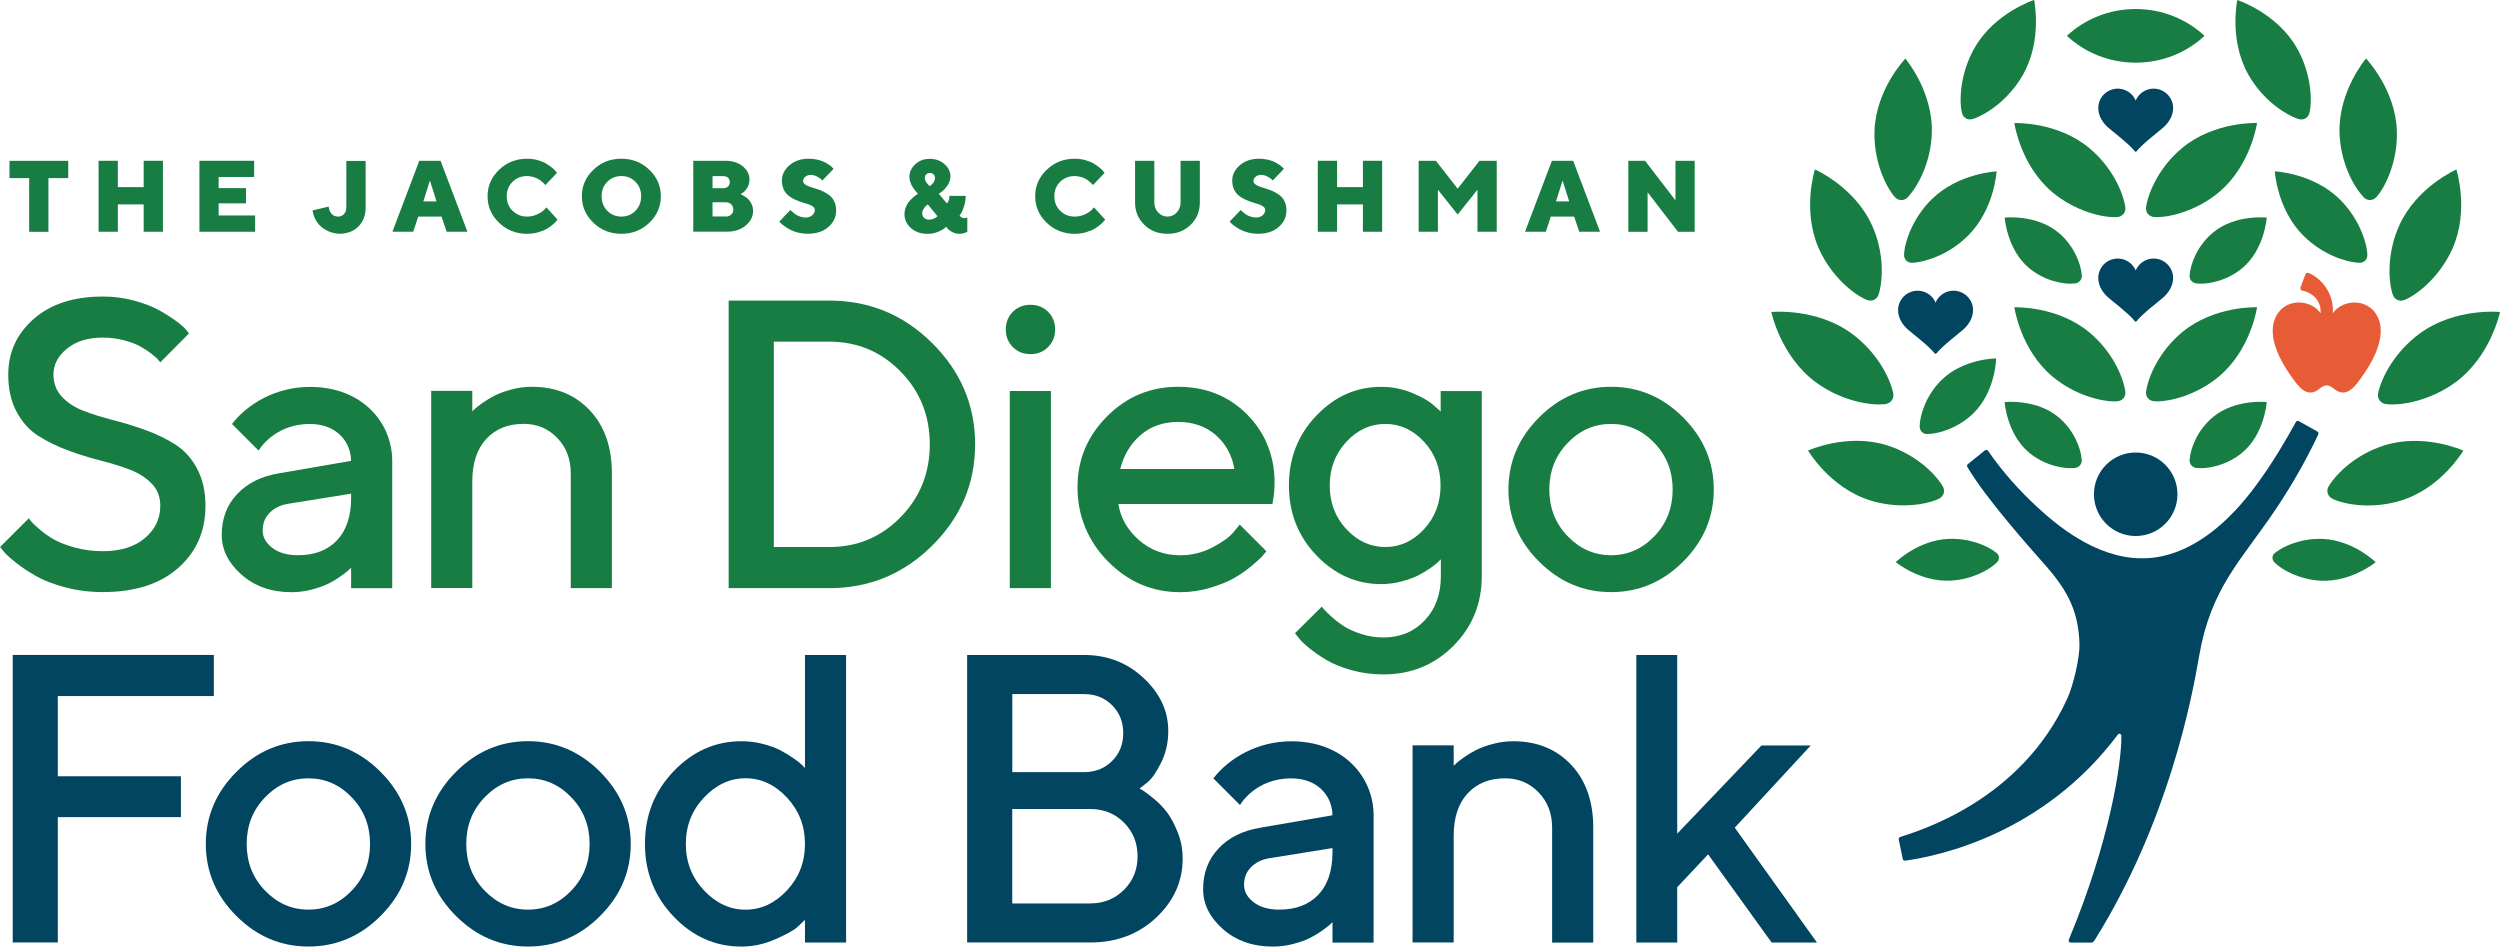
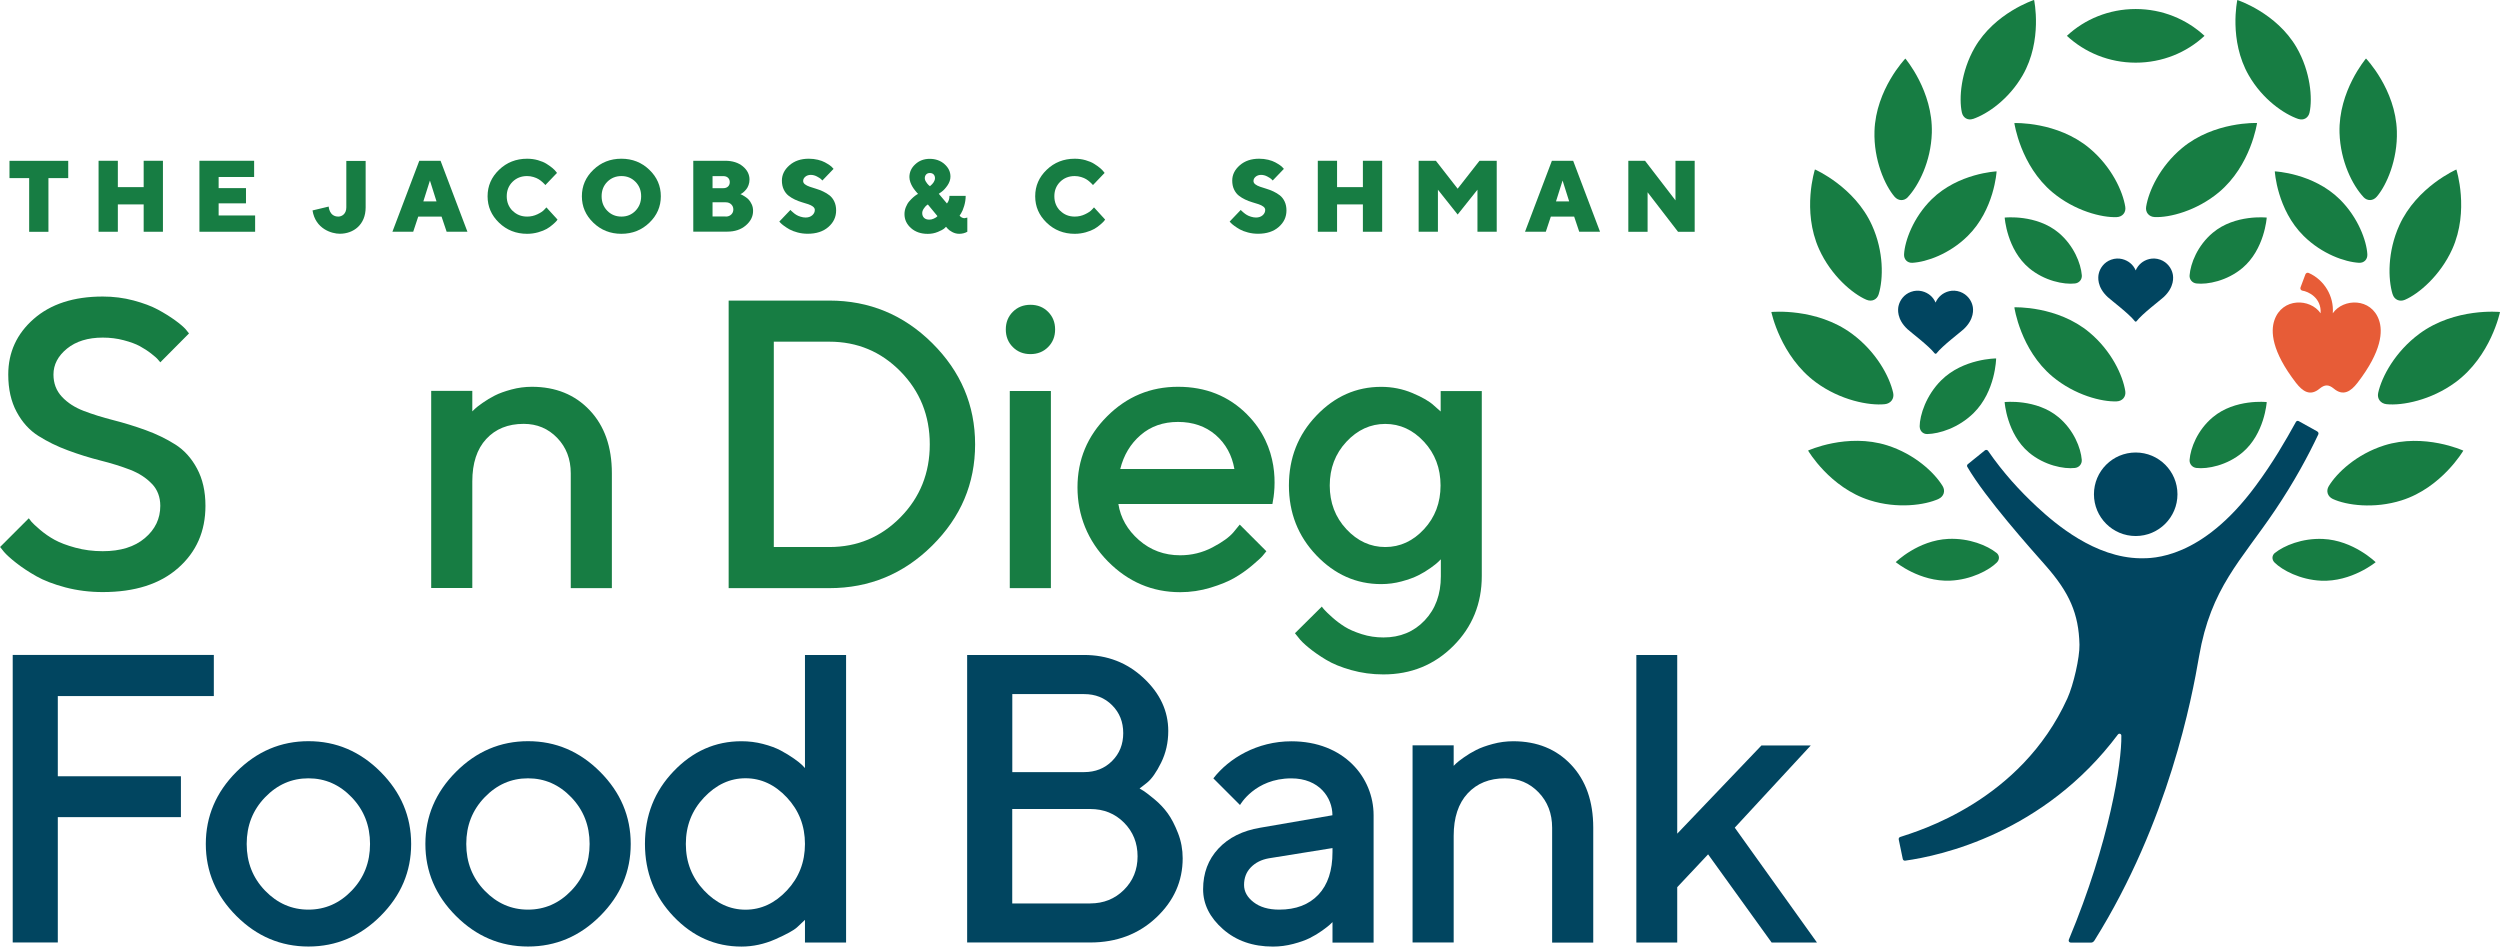
<svg xmlns="http://www.w3.org/2000/svg" id="Layer_2" viewBox="0 0 426.85 161.62">
  <defs>
    <style>
      .cls-1 {
        fill: #177d43;
      }

      .cls-2 {
        fill: #014560;
      }

      .cls-3 {
        fill: #e75c37;
      }
    </style>
  </defs>
  <g id="Layer_1-2" data-name="Layer_1">
    <g>
      <g>
        <g>
          <g>
            <g>
              <path class="cls-3" d="M406.2,54.68c-1.32-3.87-6.12-3.77-7.9-1.19.23-2.91-1.46-5.72-4.12-6.89-.21-.09-.46.01-.55.23l-.84,2.24c-.09.24.05.5.3.55,1.04.15,3.3,1.23,3.13,3.87-1.77-2.58-6.57-2.69-7.89,1.19-.64,1.86-.52,5.23,3.69,10.69,1.12,1.43,2.4,2.37,4.06.96.87-.7,1.51-.69,2.37,0,1.6,1.36,2.9.54,4.06-.96,4.21-5.46,4.33-8.82,3.69-10.69Z" />
              <g>
                <path class="cls-1" d="M364.65,1.54c-4.56,0-8.71,1.74-11.75,4.58,3.05,2.83,7.19,4.58,11.75,4.58s8.71-1.74,11.75-4.58c-3.05-2.83-7.19-4.58-11.75-4.58Z" />
                <path class="cls-1" d="M327.77,72.81c0,.74.54,1.31,1.28,1.3,2.06-.04,5.36-1.05,7.94-3.6,3.75-3.71,3.83-9.31,3.83-9.31,0,0-5.61,0-9.36,3.72-2.58,2.55-3.68,5.94-3.7,7.9Z" />
                <path class="cls-1" d="M329.8,34.04c-3.13,3.09-4.58,7.1-4.7,9.38-.05.87.57,1.5,1.43,1.45,2.41-.14,6.31-1.49,9.44-4.58,4.56-4.5,4.93-11.03,4.93-11.03,0,0-6.54.29-11.1,4.78Z" />
                <path class="cls-1" d="M336.87,20.31c2.46-.84,6.12-3.35,8.48-7.46,3.44-5.97,1.95-12.86,1.95-12.86,0,0-6.7,2.17-10.14,8.14-2.36,4.11-2.72,8.68-2.19,11.08.2.91,1.02,1.4,1.9,1.09Z" />
                <path class="cls-1" d="M331,85.18c.88-.41,1.19-1.35.69-2.18-1.4-2.31-4.77-5.47-9.47-6.96-6.84-2.16-13.51.89-13.51.89,0,0,3.7,6.33,10.54,8.49,4.7,1.49,9.43.83,11.75-.24Z" />
                <path class="cls-1" d="M340.87,94.39c-1.53-1.23-4.62-2.54-8.2-2.38-5.2.23-8.99,3.97-8.99,3.97,0,0,4.1,3.39,9.31,3.16,3.58-.16,6.64-1.79,7.95-3.1.5-.5.48-1.22-.07-1.66Z" />
                <path class="cls-1" d="M321.82,69.01c1.01-.11,1.64-.94,1.42-1.93-.61-2.77-2.89-7.05-7.07-10.12-6.07-4.46-13.73-3.69-13.73-3.69,0,0,1.54,7.54,7.61,12.01,4.17,3.07,9.09,4.01,11.77,3.73Z" />
                <path class="cls-1" d="M318.68,51.18c.9.39,1.81-.01,2.09-.95.79-2.6.9-7.25-1.15-11.77-2.97-6.58-9.74-9.53-9.74-9.53,0,0-2.26,7.02.71,13.61,2.04,4.52,5.71,7.62,8.08,8.64Z" />
                <path class="cls-1" d="M325.75,33.65c1.83-1.97,3.94-6.06,4.09-10.96.21-7.14-4.52-12.69-4.52-12.69,0,0-5.05,5.26-5.27,12.4-.15,4.91,1.77,9.25,3.43,11.19.63.73,1.61.78,2.27.07Z" />
                <path class="cls-1" d="M356.75,56.76c-5.5-4.59-12.82-4.29-12.82-4.29,0,0,1.03,7.25,6.53,11.84,3.78,3.15,8.4,4.33,10.95,4.22.97-.04,1.61-.79,1.46-1.75-.42-2.67-2.34-6.86-6.12-10.02Z" />
                <path class="cls-1" d="M356.75,25.3c-5.5-4.59-12.82-4.29-12.82-4.29,0,0,1.03,7.25,6.53,11.84,3.78,3.15,8.4,4.33,10.95,4.22.97-.04,1.61-.79,1.46-1.75-.42-2.67-2.34-6.86-6.12-10.02Z" />
                <path class="cls-1" d="M351.48,71.24c-3.81-3.19-9.21-2.59-9.21-2.59,0,0,.36,5.43,4.16,8.62,2.62,2.19,5.95,2.85,7.84,2.63.72-.08,1.23-.68,1.17-1.4-.16-2-1.35-5.07-3.96-7.26Z" />
                <path class="cls-1" d="M346.44,45.77c2.62,2.19,5.95,2.85,7.84,2.63.72-.08,1.23-.68,1.17-1.4-.16-2-1.35-5.07-3.96-7.26-3.81-3.19-9.21-2.59-9.21-2.59,0,0,.36,5.43,4.16,8.62Z" />
                <path class="cls-1" d="M388.4,29.26s.37,6.53,4.93,11.03c3.13,3.09,7.03,4.44,9.44,4.58.87.05,1.48-.58,1.43-1.45-.12-2.28-1.57-6.29-4.7-9.38-4.56-4.5-11.1-4.78-11.1-4.78Z" />
                <path class="cls-1" d="M392.43,20.31c.88.3,1.7-.18,1.9-1.09.53-2.4.17-6.97-2.19-11.08-3.44-5.97-10.14-8.14-10.14-8.14,0,0-1.49,6.88,1.95,12.86,2.36,4.11,6.02,6.62,8.48,7.46Z" />
                <path class="cls-1" d="M407.08,76.05c-4.7,1.49-8.07,4.65-9.47,6.96-.5.83-.19,1.77.69,2.18,2.32,1.08,7.05,1.73,11.75.24,6.84-2.16,10.54-8.49,10.54-8.49,0,0-6.67-3.05-13.51-.89Z" />
                <path class="cls-1" d="M388.43,94.39c-.55.44-.57,1.16-.07,1.66,1.32,1.31,4.38,2.94,7.95,3.1,5.2.23,9.31-3.16,9.31-3.16,0,0-3.79-3.74-8.99-3.97-3.58-.16-6.66,1.15-8.2,2.38Z" />
                <path class="cls-1" d="M413.12,56.96c-4.17,3.07-6.46,7.35-7.07,10.12-.22,1,.41,1.82,1.42,1.93,2.67.28,7.59-.66,11.77-3.73,6.07-4.46,7.61-12.01,7.61-12.01,0,0-7.66-.78-13.73,3.69Z" />
                <path class="cls-1" d="M408.52,50.24c.28.94,1.2,1.33,2.09.95,2.37-1.02,6.03-4.12,8.08-8.64,2.97-6.58.71-13.61.71-13.61,0,0-6.76,2.95-9.74,9.53-2.04,4.52-1.94,9.17-1.15,11.77Z" />
                <path class="cls-1" d="M403.54,33.65c.66.71,1.64.67,2.27-.07,1.66-1.93,3.58-6.28,3.43-11.19-.21-7.14-5.27-12.4-5.27-12.4,0,0-4.73,5.55-4.52,12.69.15,4.91,2.25,8.99,4.09,10.96Z" />
-                 <path class="cls-1" d="M385.37,52.46s-7.32-.3-12.82,4.29c-3.78,3.15-5.7,7.35-6.12,10.02-.15.96.49,1.71,1.46,1.75,2.55.12,7.17-1.07,10.95-4.22,5.5-4.59,6.53-11.84,6.53-11.84Z" />
                <path class="cls-1" d="M366.43,35.31c-.15.96.49,1.71,1.46,1.75,2.55.12,7.17-1.07,10.95-4.22,5.5-4.59,6.53-11.84,6.53-11.84,0,0-7.32-.3-12.82,4.29-3.78,3.15-5.7,7.35-6.12,10.02Z" />
                <path class="cls-1" d="M377.81,71.24c-2.62,2.19-3.8,5.26-3.96,7.26-.06.72.46,1.32,1.17,1.4,1.89.22,5.23-.44,7.84-2.63,3.8-3.19,4.16-8.62,4.16-8.62,0,0-5.41-.6-9.21,2.59Z" />
                <path class="cls-1" d="M377.81,39.74c-2.62,2.19-3.8,5.26-3.96,7.26-.06.72.46,1.32,1.17,1.4,1.89.22,5.23-.44,7.84-2.63,3.8-3.19,4.16-8.62,4.16-8.62,0,0-5.41-.6-9.21,2.59Z" />
              </g>
            </g>
            <g>
              <path class="cls-2" d="M330.35,60.34s.09.07.14.07h0c.05,0,.11-.03.14-.07.99-1.28,4.06-3.59,4.63-4.12,1.88-1.75,1.66-3.45,1.55-3.96-.2-.96-.92-1.99-2.13-2.43-1.35-.49-2.58,0-3.26.57-.41.34-.73.77-.94,1.26-.21-.49-.53-.93-.94-1.26-.68-.56-1.91-1.06-3.26-.57-1.21.43-1.92,1.47-2.13,2.43-.11.52-.33,2.22,1.55,3.96.57.53,3.64,2.84,4.63,4.12Z" />
-               <path class="cls-2" d="M359.88,21.72c.57.53,3.64,2.84,4.63,4.12.03.04.09.07.14.07h0c.06,0,.11-.03.14-.07.99-1.28,4.06-3.59,4.63-4.12,1.88-1.75,1.66-3.45,1.55-3.96-.2-.96-.92-1.99-2.12-2.43-1.35-.49-2.58,0-3.26.57-.41.34-.73.77-.94,1.26-.21-.49-.53-.92-.94-1.26-.68-.56-1.91-1.06-3.26-.57-1.21.43-1.92,1.47-2.12,2.43-.11.52-.33,2.22,1.55,3.96Z" />
              <path class="cls-2" d="M359.88,50.73c.57.53,3.64,2.84,4.63,4.12.03.04.09.07.14.07h0c.06,0,.11-.03.14-.07.99-1.28,4.06-3.59,4.63-4.12,1.88-1.75,1.66-3.45,1.55-3.96-.2-.96-.92-1.99-2.12-2.43-1.35-.49-2.58,0-3.26.57-.41.34-.73.77-.94,1.26-.21-.49-.53-.93-.94-1.26-.68-.56-1.91-1.06-3.26-.57-1.21.43-1.92,1.47-2.12,2.43-.11.52-.33,2.22,1.55,3.96Z" />
            </g>
          </g>
          <path class="cls-2" d="M364.65,91.52c3.94,0,7.13-3.19,7.13-7.13s-3.19-7.13-7.13-7.13c-3.94,0-7.13,3.19-7.13,7.13s3.19,7.13,7.13,7.13Z" />
        </g>
        <path class="cls-2" d="M395.65,73.66l-3.17-1.76c-.17-.09-.39-.03-.48.15-1.82,3.28-3.88,6.88-6.9,10.95-9.23,12.47-17.57,12.35-19.67,12.32-7.73-.11-14.42-5.8-17.62-8.77-2.95-2.74-5.77-5.81-8.37-9.58-.12-.17-.36-.21-.53-.08l-2.92,2.36c-.14.11-.18.31-.09.46,3.08,5.32,10.93,14.09,13.4,16.89,4.01,4.56,5.63,8.17,5.75,13.47.05,2.19-1.02,6.86-2.06,9.16-8,17.65-25.68,22.72-28.56,23.68-.18.06-.27.24-.24.42l.69,3.33c.04.19.21.31.4.29,6.04-.83,23.72-4.69,36.34-21.55.06-.08.16-.13.26-.13.09,0,.17.04.23.1.06.06.09.14.09.23.08,4.58-1.97,18.07-8.97,34.84-.1.24.08.5.34.5h3.44c.21,0,.42-.08.61-.38,12.69-20.31,16.64-41.46,17.85-48.5,2.01-11.7,7.16-16.31,12.98-24.95,3.32-4.93,5.7-9.38,7.38-12.95.08-.18,0-.39-.17-.48Z" />
      </g>
      <g>
        <g>
          <path class="cls-1" d="M11.65,27.46v2.95h-3.38v9.17h-3.29v-9.17H1.62v-2.95h10.04Z" />
          <path class="cls-1" d="M27.82,39.57h-3.29v-4.67h-4.41v4.67h-3.29v-12.12h3.29v4.5h4.41v-4.5h3.29v12.12Z" />
          <path class="cls-1" d="M43.56,36.8v2.77h-9.51v-12.12h9.34v2.77h-6.06v1.9h4.67v2.6h-4.67v2.07h6.23Z" />
          <path class="cls-1" d="M71.41,36.98l-.86,2.59h-3.55l4.59-12.12h3.63l4.59,12.12h-3.55l-.87-2.59h-3.98ZM73.4,30.84l-1.12,3.55h2.25l-1.12-3.55Z" />
          <path class="cls-1" d="M87.53,35.99c.66.66,1.48.99,2.48.99.61,0,1.19-.13,1.74-.39.55-.26.94-.52,1.18-.79l.36-.39,1.9,2.08c-.05.07-.11.16-.2.27-.09.11-.29.3-.61.58-.32.28-.66.53-1.03.74-.37.21-.86.41-1.46.58-.61.17-1.23.26-1.89.26-1.88,0-3.48-.63-4.79-1.89-1.31-1.26-1.96-2.76-1.96-4.52s.65-3.26,1.96-4.52c1.31-1.26,2.91-1.89,4.79-1.89.65,0,1.26.08,1.85.25.59.17,1.07.37,1.45.61.38.24.71.47,1,.71.28.24.49.44.61.61l.19.24-1.99,2.08s-.08-.1-.14-.17c-.06-.07-.19-.19-.39-.37-.2-.18-.41-.34-.63-.47-.22-.14-.51-.26-.87-.37-.36-.11-.72-.16-1.09-.16-.99,0-1.82.33-2.48.98-.66.66-.99,1.48-.99,2.47s.33,1.82.99,2.48Z" />
          <path class="cls-1" d="M110.87,38.03c-1.31,1.26-2.9,1.89-4.78,1.89s-3.47-.63-4.78-1.89c-1.31-1.26-1.96-2.76-1.96-4.52s.65-3.26,1.96-4.52c1.31-1.26,2.9-1.89,4.78-1.89s3.47.63,4.78,1.89c1.31,1.26,1.96,2.76,1.96,4.52s-.65,3.26-1.96,4.52ZM103.69,35.99c.65.66,1.45.99,2.41.99s1.76-.33,2.4-.99c.64-.66.97-1.48.97-2.48s-.32-1.81-.97-2.47c-.65-.66-1.45-.98-2.4-.98s-1.76.33-2.41.98c-.65.66-.97,1.48-.97,2.47s.32,1.82.97,2.48Z" />
          <path class="cls-1" d="M118.37,39.57v-12.12h5.45c1.24,0,2.25.32,3.01.95s1.14,1.39,1.14,2.25c0,.33-.05.65-.16.95-.11.3-.24.54-.39.72-.15.18-.3.34-.45.47s-.28.23-.39.28l-.16.08c.06.02.13.05.23.1s.27.14.52.3.47.33.66.53c.19.2.36.47.52.81s.23.72.23,1.12c0,.95-.41,1.77-1.24,2.48-.83.71-1.88,1.06-3.17,1.06h-5.8ZM121.66,30.06v2.07h1.82c.34,0,.62-.09.82-.28.2-.19.3-.44.3-.75s-.1-.56-.3-.75c-.2-.19-.48-.28-.82-.28h-1.82ZM123.91,36.98c.38,0,.7-.12.94-.35.24-.23.36-.52.36-.87s-.12-.63-.36-.87c-.24-.23-.55-.35-.94-.35h-2.25v2.42h2.25Z" />
          <path class="cls-1" d="M138.82,35.28c-.21-.16-.48-.3-.81-.41-.33-.11-.7-.22-1.1-.34-.4-.12-.8-.27-1.2-.46-.4-.19-.76-.41-1.09-.67-.33-.26-.6-.61-.81-1.05-.21-.44-.31-.95-.31-1.52,0-.99.43-1.86,1.29-2.61.86-.75,1.96-1.12,3.3-1.12.55,0,1.07.06,1.56.18.49.12.89.27,1.2.44.31.17.59.34.82.5.24.17.4.31.49.44l.16.17-1.91,1.99c-.06-.07-.14-.15-.25-.26-.11-.1-.34-.25-.68-.43s-.7-.27-1.05-.27-.68.1-.93.31-.37.45-.37.73c0,.22.1.41.31.57.21.16.48.3.81.41.33.11.69.23,1.09.35.4.12.8.27,1.2.46.4.19.77.41,1.1.67.33.26.6.61.81,1.05.21.44.31.95.31,1.52,0,1.12-.44,2.06-1.33,2.83-.88.77-2.06,1.15-3.52,1.15-.6,0-1.17-.07-1.73-.22s-1.01-.32-1.37-.52c-.36-.2-.67-.41-.95-.61-.28-.2-.48-.38-.61-.52l-.19-.21,1.9-1.99s.06.08.12.14c.06.06.17.16.35.31.17.15.35.29.54.4.19.12.43.22.72.31.29.09.57.14.86.14.46,0,.84-.13,1.13-.38.29-.25.44-.56.44-.91,0-.22-.1-.41-.31-.57Z" />
          <path class="cls-1" d="M164.73,37.24l.43-.09v2.42c-.41.23-.86.35-1.38.35-.42,0-.81-.1-1.19-.3-.37-.2-.64-.4-.81-.6l-.26-.3c-.08.09-.19.2-.34.33-.15.13-.5.31-1.04.54-.54.23-1.12.34-1.73.34-1.18,0-2.13-.33-2.87-.99-.74-.66-1.11-1.45-1.11-2.38,0-.42.08-.82.24-1.21.16-.39.35-.72.58-.98.23-.26.45-.49.68-.69.23-.2.43-.35.58-.44l.24-.14-.16-.16c-.07-.07-.19-.21-.35-.42-.17-.21-.32-.42-.45-.64-.13-.21-.25-.47-.36-.77-.1-.3-.16-.59-.16-.87,0-.84.33-1.58,1-2.19.66-.62,1.49-.93,2.47-.93s1.86.3,2.53.91c.68.61,1.01,1.31,1.01,2.12,0,.51-.17,1.01-.5,1.5-.34.49-.67.85-.99,1.08l-.5.36,1.39,1.65c.29-.34.43-.78.43-1.3h2.77c0,.59-.09,1.16-.26,1.73-.17.57-.35.98-.52,1.25l-.26.4c.23.29.52.43.86.44ZM159.4,37.34c.23-.1.4-.2.51-.29l.15-.15-1.64-1.99c-.07.05-.15.11-.26.19-.1.08-.25.25-.43.51-.18.26-.27.52-.27.77,0,.34.11.62.32.82.21.2.51.3.89.3.25,0,.5-.05.73-.16ZM159.4,29.78c-.15-.16-.36-.24-.63-.24s-.48.08-.63.24-.24.37-.24.63c0,.21.07.43.22.65.14.23.29.41.43.54l.23.19c.57-.46.86-.92.86-1.38,0-.25-.08-.46-.23-.63Z" />
          <path class="cls-1" d="M181.03,35.99c.66.66,1.48.99,2.48.99.61,0,1.19-.13,1.74-.39.55-.26.94-.52,1.18-.79l.36-.39,1.9,2.08c-.05.07-.11.16-.2.27-.09.11-.29.3-.61.58-.32.28-.66.53-1.03.74-.37.21-.86.41-1.46.58-.61.17-1.23.26-1.89.26-1.88,0-3.48-.63-4.79-1.89-1.31-1.26-1.96-2.76-1.96-4.52s.65-3.26,1.96-4.52c1.31-1.26,2.91-1.89,4.79-1.89.65,0,1.26.08,1.85.25.59.17,1.07.37,1.45.61.38.24.71.47,1,.71.28.24.49.44.61.61l.19.24-1.99,2.08s-.08-.1-.14-.17c-.06-.07-.19-.19-.39-.37-.2-.18-.41-.34-.63-.47-.22-.14-.51-.26-.87-.37-.36-.11-.72-.16-1.09-.16-.99,0-1.82.33-2.48.98-.66.66-.99,1.48-.99,2.47s.33,1.82.99,2.48Z" />
-           <path class="cls-1" d="M200.91,36.28c.44-.47.66-1.04.66-1.72v-7.1h3.29v7.1c0,1.52-.52,2.8-1.57,3.82-1.05,1.03-2.37,1.54-3.96,1.54s-2.91-.51-3.96-1.54c-1.05-1.03-1.57-2.3-1.57-3.82v-7.1h3.29v7.1c0,.68.22,1.26.66,1.72.44.47.97.7,1.58.7s1.14-.23,1.58-.7Z" />
          <path class="cls-1" d="M215.71,35.28c-.21-.16-.48-.3-.81-.41-.33-.11-.7-.22-1.1-.34-.4-.12-.8-.27-1.2-.46-.4-.19-.76-.41-1.09-.67-.33-.26-.6-.61-.81-1.05-.21-.44-.31-.95-.31-1.52,0-.99.43-1.86,1.29-2.61.86-.75,1.96-1.12,3.3-1.12.55,0,1.07.06,1.56.18.49.12.89.27,1.2.44.31.17.59.34.82.5.24.17.4.31.49.44l.16.17-1.91,1.99c-.06-.07-.14-.15-.25-.26-.11-.1-.34-.25-.68-.43s-.7-.27-1.05-.27-.68.1-.93.31-.37.45-.37.73c0,.22.1.41.31.57.21.16.48.3.81.41.33.11.69.23,1.09.35.4.12.8.27,1.2.46s.77.41,1.1.67c.33.26.6.61.81,1.05.21.44.31.95.31,1.52,0,1.12-.44,2.06-1.33,2.83-.88.77-2.06,1.15-3.52,1.15-.6,0-1.17-.07-1.73-.22-.55-.14-1.01-.32-1.37-.52-.36-.2-.67-.41-.95-.61-.28-.2-.48-.38-.61-.52l-.19-.21,1.9-1.99s.06.08.12.14c.06.06.17.16.35.31s.35.29.55.4c.19.12.43.22.72.31.29.09.57.14.86.14.46,0,.84-.13,1.13-.38.29-.25.44-.56.44-.91,0-.22-.1-.41-.31-.57Z" />
          <path class="cls-1" d="M235.99,39.57h-3.29v-4.67h-4.41v4.67h-3.29v-12.12h3.29v4.5h4.41v-4.5h3.29v12.12Z" />
          <path class="cls-1" d="M245.51,32.39v7.18h-3.29v-12.12h2.94l3.72,4.77,3.73-4.77h2.94v12.12h-3.29v-7.18l-3.38,4.24-3.37-4.24Z" />
          <path class="cls-1" d="M264.79,36.98l-.86,2.59h-3.55l4.59-12.12h3.63l4.59,12.12h-3.55l-.87-2.59h-3.98ZM266.79,30.84l-1.12,3.55h2.25l-1.12-3.55Z" />
          <path class="cls-1" d="M289.35,27.46v12.12h-2.84l-5.2-6.75v6.75h-3.29v-12.12h2.86l5.19,6.75v-6.75h3.29Z" />
        </g>
        <path class="cls-1" d="M25.92,82.6c-.96-1.02-2.2-1.81-3.71-2.4-1.52-.58-3.2-1.11-5.05-1.57-1.85-.47-3.7-1.04-5.55-1.73-1.85-.68-3.53-1.51-5.05-2.47-1.52-.96-2.76-2.32-3.71-4.09-.96-1.77-1.44-3.9-1.44-6.39,0-3.79,1.45-6.96,4.35-9.5,2.9-2.54,6.82-3.82,11.78-3.82,1.83,0,3.58.22,5.26.67,1.68.45,3.07.97,4.18,1.57,1.11.6,2.08,1.21,2.91,1.81.83.6,1.44,1.12,1.83,1.56l.55.69-4.9,4.93c-.09-.09-.22-.25-.39-.46-.17-.22-.56-.56-1.16-1.03s-1.26-.89-1.95-1.27c-.7-.38-1.61-.71-2.74-1.01s-2.32-.45-3.58-.45c-2.53,0-4.57.63-6.11,1.88-1.54,1.26-2.31,2.73-2.31,4.42,0,1.51.48,2.77,1.44,3.8.96,1.03,2.2,1.83,3.71,2.41,1.52.58,3.2,1.11,5.05,1.58,1.85.47,3.7,1.04,5.55,1.71,1.85.67,3.53,1.49,5.05,2.45,1.52.96,2.76,2.33,3.71,4.11.96,1.78,1.44,3.9,1.44,6.37,0,4.34-1.55,7.87-4.66,10.61-3.1,2.74-7.4,4.11-12.87,4.11-2.24,0-4.37-.27-6.39-.8-2.02-.54-3.68-1.18-4.98-1.92-1.3-.74-2.43-1.49-3.39-2.24-.96-.75-1.65-1.38-2.09-1.88l-.68-.86,4.9-4.9c.09.14.25.34.46.6.22.26.71.72,1.47,1.37s1.59,1.22,2.48,1.71c.89.49,2.07.94,3.54,1.34,1.47.4,3.03.6,4.67.6,3.04,0,5.43-.74,7.19-2.23,1.76-1.48,2.64-3.32,2.64-5.51,0-1.51-.48-2.77-1.44-3.78Z" />
        <path class="cls-1" d="M80.63,70.25l.45-.44c.21-.21.64-.54,1.3-1.01.66-.47,1.36-.89,2.11-1.27.74-.38,1.69-.72,2.84-1.03,1.15-.31,2.31-.46,3.48-.46,4.06,0,7.36,1.34,9.88,4.01,2.52,2.67,3.78,6.25,3.78,10.75v19.62h-7.02v-19.62c0-2.42-.77-4.43-2.31-6.03-1.54-1.6-3.45-2.4-5.73-2.4-2.67,0-4.8.86-6.39,2.58s-2.38,4.14-2.38,7.24v18.21h-7.02v-33.66h7.02v3.49Z" />
        <path class="cls-1" d="M141.6,51.32c6.82,0,12.68,2.42,17.56,7.26,4.88,4.84,7.33,10.6,7.33,17.29s-2.44,12.45-7.33,17.29c-4.88,4.84-10.74,7.26-17.56,7.26h-17.19v-49.1h17.19ZM132.12,58.34v35.06h9.48c4.77,0,8.82-1.69,12.15-5.08,3.33-3.39,5-7.54,5-12.45s-1.67-9.06-5-12.45c-3.33-3.39-7.38-5.08-12.15-5.08h-9.48Z" />
        <path class="cls-1" d="M178.95,59.26c-.8.8-1.8,1.2-3.01,1.2s-2.21-.4-3.01-1.2c-.8-.8-1.2-1.8-1.2-3.01s.4-2.21,1.2-3.01c.8-.8,1.8-1.2,3.01-1.2s2.21.4,3.01,1.2c.8.8,1.2,1.8,1.2,3.01s-.4,2.21-1.2,3.01ZM179.43,100.42h-7.02v-33.66h7.02v33.66Z" />
        <g>
          <path class="cls-1" d="M245.98,95.52l-.44.44c-.21.21-.63.54-1.28,1.01-.65.47-1.35.89-2.11,1.27-.75.38-1.7.72-2.84,1.03-1.14.31-2.31.46-3.49.46-4.25,0-7.93-1.64-11.06-4.91-3.13-3.28-4.69-7.25-4.69-11.93s1.56-8.66,4.69-11.93c3.13-3.28,6.81-4.91,11.06-4.91,1.87,0,3.65.35,5.34,1.06,1.69.71,2.91,1.42,3.66,2.12l1.16,1.03v-3.49h7.02v31.57c0,4.72-1.62,8.71-4.86,11.95-3.24,3.24-7.22,4.86-11.95,4.86-1.92,0-3.74-.25-5.48-.74s-3.16-1.07-4.28-1.75c-1.12-.67-2.1-1.35-2.94-2.04-.84-.68-1.45-1.28-1.81-1.78l-.58-.72,4.59-4.55c.09.14.24.33.45.56.21.24.64.66,1.32,1.27.67.6,1.39,1.14,2.14,1.61.75.47,1.72.89,2.91,1.27,1.19.38,2.42.56,3.7.56,2.85,0,5.2-.97,7.04-2.91s2.76-4.45,2.76-7.53v-2.88ZM229.88,90.35c1.89,2.03,4.11,3.05,6.64,3.05s4.74-1.02,6.62-3.05c1.88-2.03,2.82-4.52,2.82-7.46s-.94-5.43-2.82-7.46c-1.88-2.03-4.09-3.05-6.62-3.05s-4.75,1.02-6.64,3.05c-1.89,2.03-2.84,4.52-2.84,7.46s.95,5.43,2.84,7.46Z" />
-           <path class="cls-1" d="M262.77,71.28c3.48-3.49,7.58-5.24,12.31-5.24s8.83,1.75,12.31,5.24c3.48,3.49,5.22,7.59,5.22,12.31s-1.74,8.81-5.22,12.29c-3.48,3.48-7.58,5.22-12.31,5.22s-8.83-1.74-12.31-5.22c-3.48-3.48-5.22-7.58-5.22-12.29s1.74-8.82,5.22-12.31ZM282.47,75.63c-2.08-2.17-4.54-3.25-7.4-3.25s-5.32,1.08-7.41,3.25c-2.09,2.17-3.13,4.82-3.13,7.96s1.04,5.79,3.13,7.96c2.09,2.17,4.56,3.25,7.41,3.25s5.32-1.08,7.4-3.25c2.08-2.17,3.12-4.82,3.12-7.96s-1.04-5.79-3.12-7.96Z" />
          <path class="cls-1" d="M212.92,70.75c-3.14-3.14-7.06-4.71-11.78-4.71s-8.75,1.68-12.12,5.05c-3.37,3.37-5.05,7.41-5.05,12.14s1.73,9.11,5.19,12.62c3.46,3.5,7.57,5.26,12.34,5.26,1.78,0,3.51-.26,5.19-.77,1.68-.51,3.04-1.07,4.09-1.68,1.05-.6,2.04-1.3,2.98-2.09.94-.79,1.55-1.35,1.83-1.68.29-.33.5-.59.63-.77l-4.55-4.55-1.06,1.3c-.71.84-1.91,1.71-3.61,2.6-1.7.89-3.53,1.34-5.5,1.34-2.72,0-5.06-.87-7.04-2.6-1.97-1.73-3.14-3.79-3.51-6.16h26.3c.56-2.72,1.26-9.69-4.33-15.29ZM191.27,80.08c.59-2.37,1.75-4.31,3.48-5.8,1.72-1.49,3.85-2.24,6.39-2.24s4.72.75,6.44,2.24c1.71,1.5,2.77,3.43,3.18,5.8h-19.48Z" />
        </g>
        <path class="cls-2" d="M36.51,111.83v7.02H9.87v13.69h21.02v6.98H9.87v21.4H2.17v-49.1h34.34Z" />
        <path class="cls-2" d="M40.36,131.79c3.48-3.49,7.58-5.24,12.31-5.24s8.83,1.75,12.31,5.24c3.48,3.49,5.22,7.59,5.22,12.31s-1.74,8.81-5.22,12.29c-3.48,3.48-7.58,5.22-12.31,5.22s-8.83-1.74-12.31-5.22c-3.48-3.48-5.22-7.58-5.22-12.29s1.74-8.82,5.22-12.31ZM60.06,136.14c-2.08-2.17-4.54-3.25-7.4-3.25s-5.32,1.08-7.41,3.25c-2.09,2.17-3.13,4.82-3.13,7.96s1.04,5.79,3.13,7.96c2.09,2.17,4.56,3.25,7.41,3.25s5.32-1.08,7.4-3.25c2.08-2.17,3.12-4.82,3.12-7.96s-1.04-5.79-3.12-7.96Z" />
        <path class="cls-2" d="M77.85,131.79c3.48-3.49,7.58-5.24,12.31-5.24s8.83,1.75,12.31,5.24c3.48,3.49,5.22,7.59,5.22,12.31s-1.74,8.81-5.22,12.29c-3.48,3.48-7.58,5.22-12.31,5.22s-8.83-1.74-12.31-5.22c-3.48-3.48-5.22-7.58-5.22-12.29s1.74-8.82,5.22-12.31ZM97.55,136.14c-2.08-2.17-4.54-3.25-7.4-3.25s-5.32,1.08-7.41,3.25c-2.09,2.17-3.13,4.82-3.13,7.96s1.04,5.79,3.13,7.96c2.09,2.17,4.56,3.25,7.41,3.25s5.32-1.08,7.4-3.25c2.08-2.17,3.12-4.82,3.12-7.96s-1.04-5.79-3.12-7.96Z" />
        <path class="cls-2" d="M130.27,127.02c1.2.31,2.21.68,3.05,1.13.83.45,1.58.9,2.24,1.37.66.47,1.13.84,1.4,1.11l.48.51v-19.31h7.02v49.1h-7.02v-3.87c-.32.32-.77.74-1.35,1.27-.58.53-1.82,1.2-3.71,2.04-1.89.83-3.82,1.25-5.79,1.25-4.45,0-8.31-1.71-11.57-5.12-3.26-3.41-4.9-7.55-4.9-12.41s1.63-9,4.9-12.41c3.26-3.41,7.12-5.12,11.57-5.12,1.26,0,2.48.15,3.68.46ZM134.36,152.03c2.05-2.19,3.08-4.83,3.08-7.93s-1.03-5.73-3.08-7.93c-2.05-2.19-4.41-3.29-7.07-3.29s-5.02,1.1-7.09,3.29c-2.07,2.19-3.1,4.83-3.1,7.93s1.03,5.73,3.1,7.93c2.07,2.19,4.43,3.29,7.09,3.29s5.02-1.1,7.07-3.29Z" />
        <path class="cls-2" d="M165.13,160.93v-49.1h19.96c3.97,0,7.36,1.31,10.17,3.94,2.81,2.62,4.21,5.64,4.21,9.04,0,1.96-.41,3.77-1.22,5.41-.81,1.64-1.61,2.78-2.41,3.42l-1.27.99c.18.09.44.25.77.46.33.22.93.68,1.8,1.4.87.72,1.61,1.51,2.24,2.38s1.21,1.99,1.75,3.37c.54,1.38.8,2.81.8,4.3,0,3.93-1.51,7.3-4.52,10.13-3.01,2.83-6.77,4.25-11.26,4.25h-21.02ZM172.84,118.51v13.32h12.26c1.92,0,3.51-.63,4.78-1.9,1.27-1.27,1.9-2.85,1.9-4.76s-.63-3.49-1.9-4.76c-1.27-1.27-2.86-1.9-4.78-1.9h-12.26ZM186.15,154.25c2.28,0,4.2-.77,5.75-2.31s2.33-3.45,2.33-5.73-.77-4.2-2.31-5.75c-1.54-1.55-3.46-2.33-5.77-2.33h-13.32v16.13h13.32Z" />
        <path class="cls-2" d="M248.19,130.77l.45-.44c.21-.21.64-.54,1.3-1.01.66-.47,1.36-.89,2.11-1.27.74-.38,1.69-.72,2.84-1.03,1.15-.31,2.31-.46,3.48-.46,4.06,0,7.36,1.34,9.88,4.01,2.52,2.67,3.78,6.25,3.78,10.75v19.62h-7.02v-19.62c0-2.42-.77-4.43-2.31-6.03-1.54-1.6-3.45-2.4-5.73-2.4-2.67,0-4.8.86-6.39,2.58s-2.38,4.14-2.38,7.24v18.21h-7.02v-33.66h7.02v3.49Z" />
        <path class="cls-2" d="M296.19,141.31l14.04,19.62h-7.74l-10.85-15.06-5.27,5.61v9.45h-6.98v-49.1h6.98v30.51l14.38-15.06h8.42l-12.98,14.04Z" />
        <path class="cls-2" d="M227.51,160.93v-3.49c-.09.09-.25.24-.46.44-.22.21-.65.54-1.3,1.01-.65.47-1.35.89-2.11,1.27-.75.38-1.7.71-2.84,1.01-1.14.3-2.29.45-3.46.45-3.42,0-6.27-.99-8.53-2.98-2.26-1.99-3.39-4.26-3.39-6.81,0-2.76.87-5.08,2.62-6.95,1.75-1.87,4.14-3.06,7.17-3.56l12.29-2.12c0-3.01-2.26-6.3-7.02-6.3-6.22,0-8.76,4.55-8.76,4.55l-4.55-4.55c2.65-3.43,7.48-6.33,13.32-6.33,8.97,0,14.04,6.16,14.04,12.63v21.74h-7.02ZM225.1,152.76c1.61-1.7,2.41-4.13,2.41-7.28v-.68l-10.89,1.75c-1.26.23-2.27.74-3.05,1.54-.78.8-1.16,1.8-1.16,3.01,0,1.12.54,2.1,1.63,2.94,1.08.84,2.54,1.27,4.37,1.27,2.85,0,5.08-.85,6.69-2.55Z" />
-         <path class="cls-1" d="M59.95,100.42v-3.49c-.09.09-.25.24-.46.44-.22.21-.65.54-1.3,1.01-.65.47-1.35.89-2.11,1.27-.75.38-1.7.71-2.84,1.01-1.14.3-2.29.45-3.46.45-3.42,0-6.27-.99-8.53-2.98-2.26-1.99-3.39-4.26-3.39-6.81,0-2.76.87-5.08,2.62-6.95,1.75-1.87,4.14-3.06,7.17-3.56l12.29-2.12c0-3.01-2.26-6.3-7.02-6.3-6.22,0-8.76,4.55-8.76,4.55l-4.55-4.55c2.65-3.43,7.48-6.33,13.32-6.33,8.97,0,14.04,6.16,14.04,12.63v21.74h-7.02ZM57.54,92.25c1.61-1.7,2.41-4.13,2.41-7.28v-.68l-10.89,1.75c-1.26.23-2.27.74-3.05,1.54-.78.8-1.16,1.8-1.16,3.01,0,1.12.54,2.1,1.63,2.94,1.08.84,2.54,1.27,4.37,1.27,2.85,0,5.08-.85,6.69-2.55Z" />
        <path class="cls-1" d="M59.13,27.48v7.94c0,1.1-.75,1.56-1.37,1.56-1.56,0-1.64-1.71-1.64-1.71l-2.76.66c.5,3.17,3.29,3.98,4.66,3.98,2.34,0,4.41-1.55,4.41-4.49v-7.94h-3.29Z" />
      </g>
    </g>
  </g>
</svg>